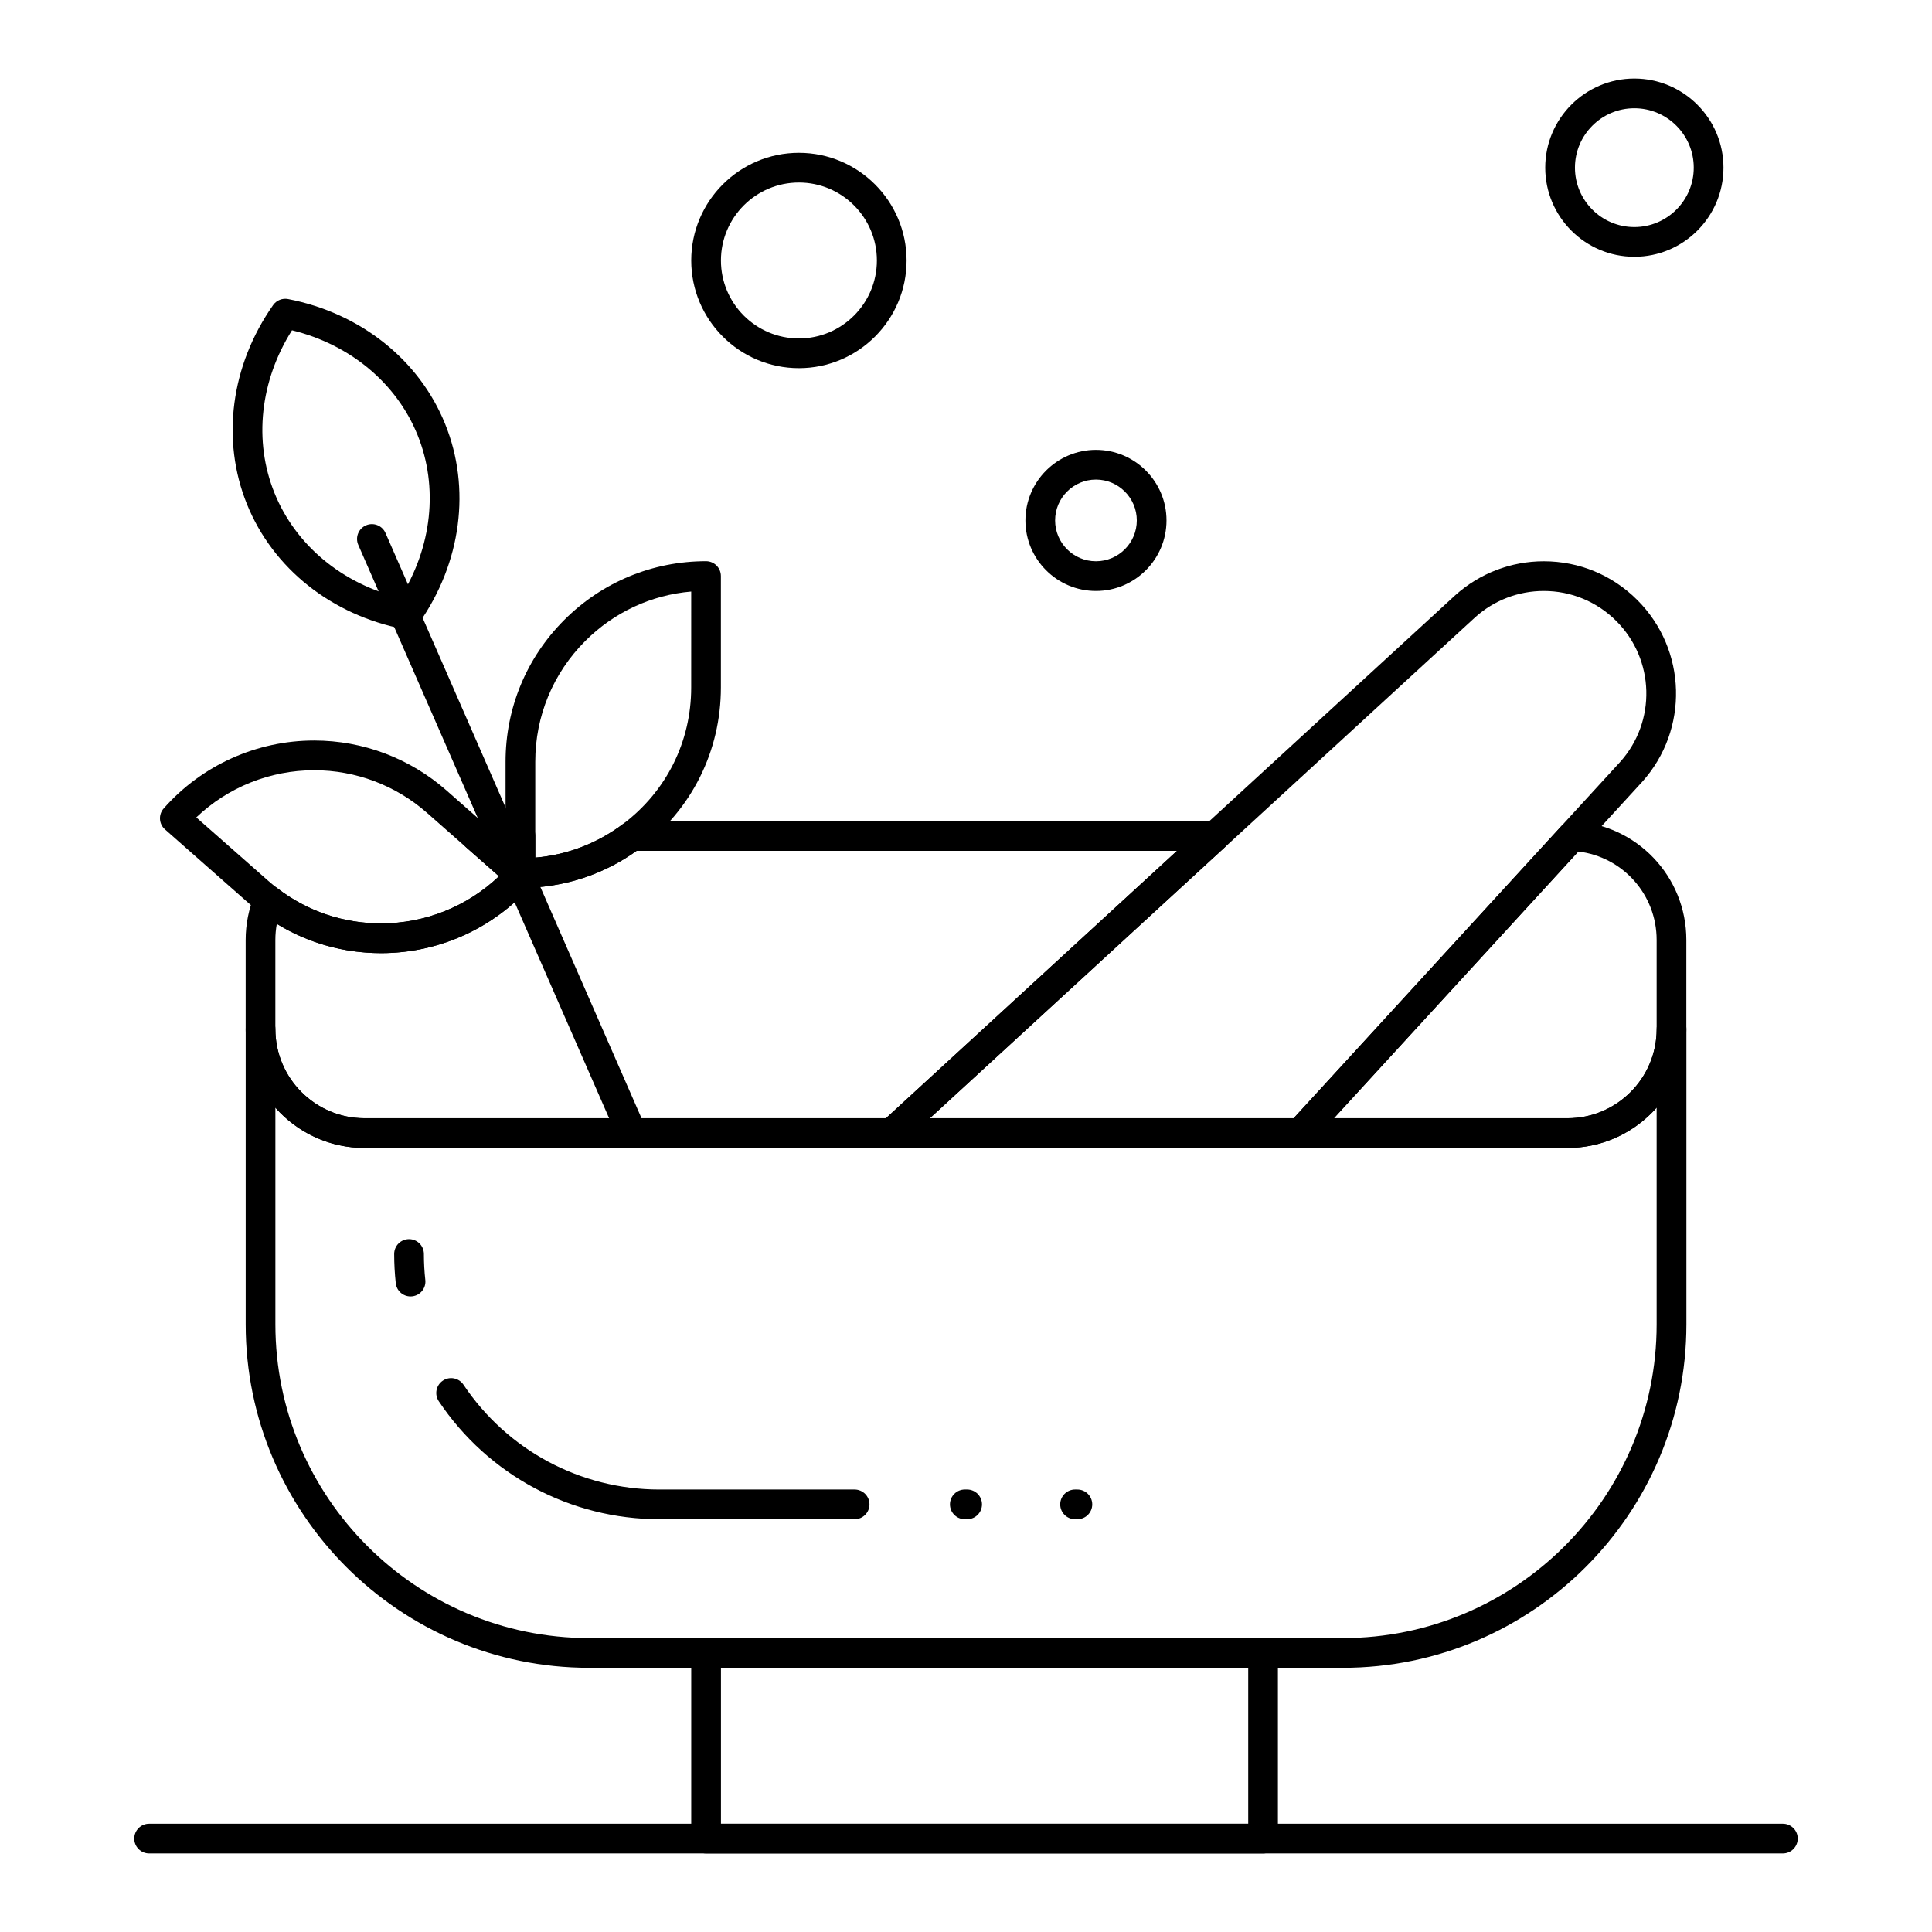
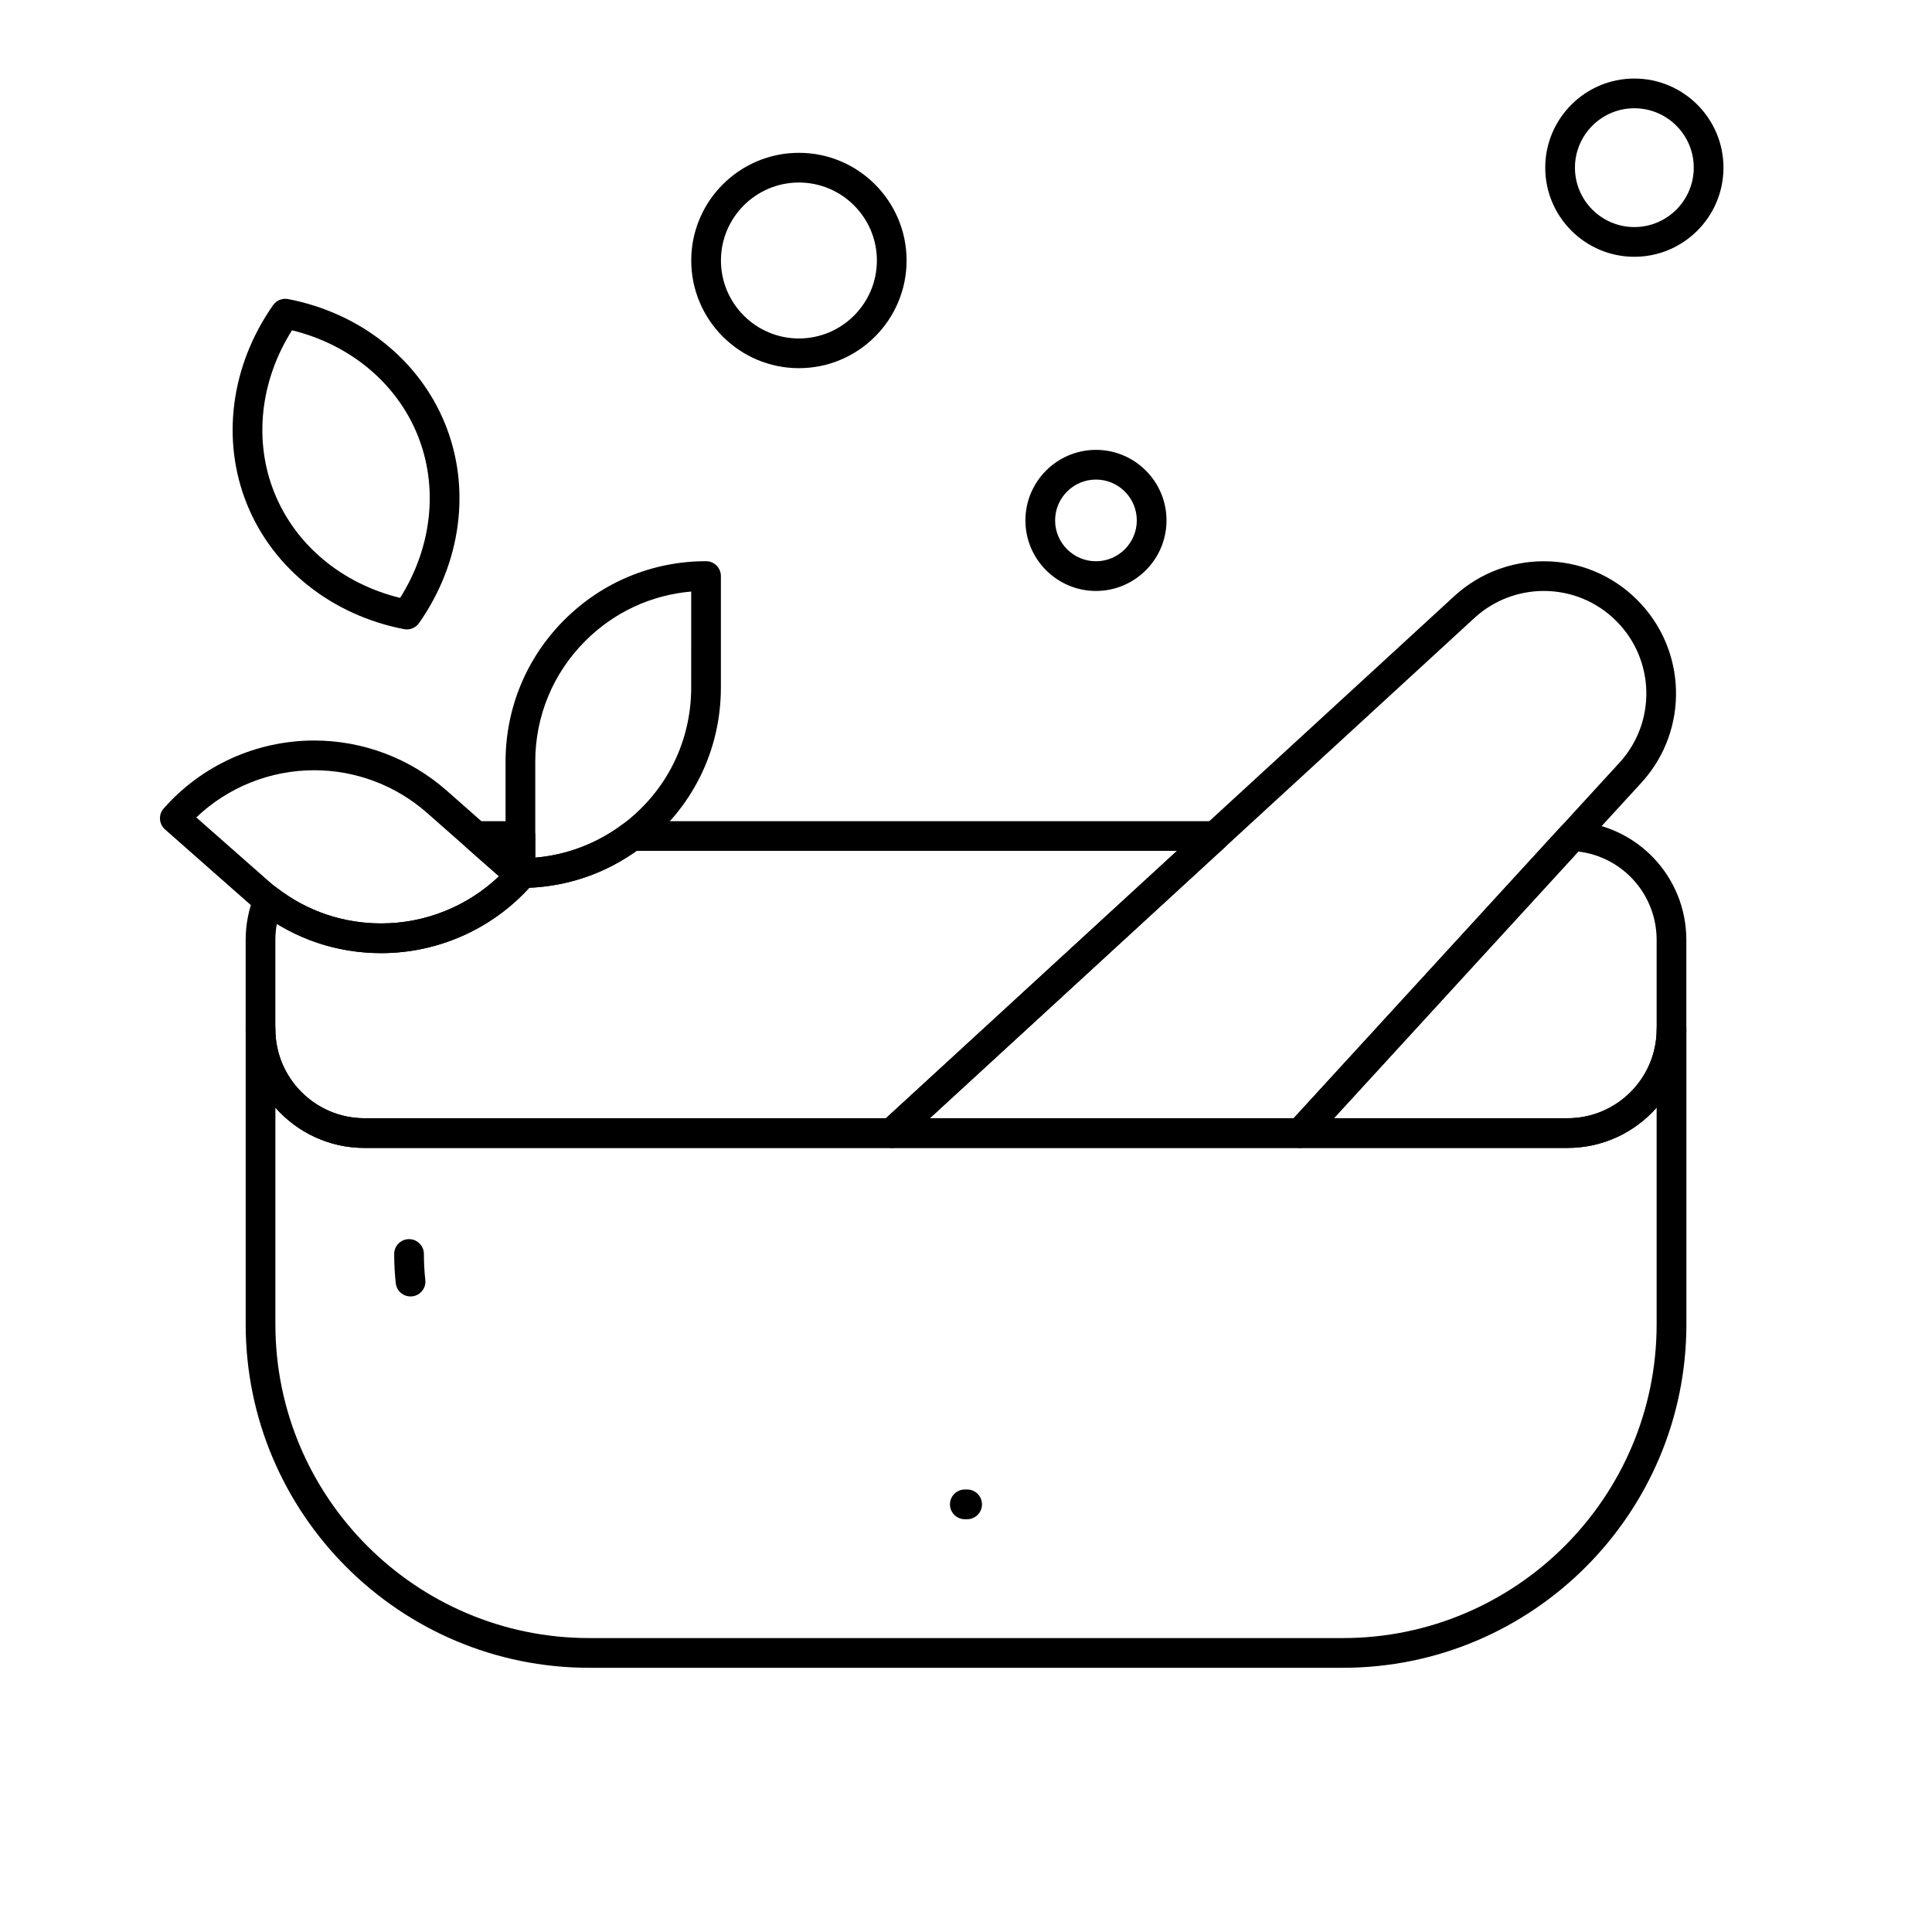
<svg xmlns="http://www.w3.org/2000/svg" fill="#000000" width="800px" height="800px" version="1.1" viewBox="144 144 512 512">
  <g>
    <path d="m499.88 585.98h-199.75c-50.188 0-91.02-40.832-91.02-91.02v-78.23c0-2.172 1.762-3.938 3.938-3.938 2.172 0 3.938 1.762 3.938 3.938 0 13.02 10.594 23.617 23.617 23.617h318.82c13.02 0 23.617-10.594 23.617-23.617 0-2.172 1.762-3.938 3.938-3.938 2.172 0 3.938 1.762 3.938 3.938v78.227c-0.008 50.191-40.84 91.023-91.027 91.023zm-282.9-148.44v57.418c0 45.848 37.301 83.148 83.148 83.148h199.75c45.848 0 83.148-37.301 83.148-83.148v-57.422c-5.773 6.547-14.223 10.684-23.617 10.684h-318.82c-9.395 0-17.84-4.137-23.617-10.68z" />
-     <path d="m370.48 546.61h-51.73c-23.523 0-45.379-11.688-58.469-31.27-1.207-1.805-0.723-4.25 1.086-5.461 1.809-1.211 4.25-0.723 5.461 1.086 11.625 17.391 31.035 27.773 51.926 27.773h51.727c2.172 0 3.938 1.762 3.938 3.938 0 2.172-1.762 3.934-3.938 3.934z" />
    <path d="m252.79 487.57c-1.98 0-3.688-1.492-3.906-3.508-0.281-2.555-0.422-5.156-0.422-7.738 0-2.172 1.762-3.938 3.938-3.938 2.172 0 3.938 1.762 3.938 3.938 0 2.297 0.125 4.613 0.375 6.883 0.238 2.16-1.324 4.106-3.484 4.34-0.148 0.016-0.293 0.023-0.438 0.023z" />
-     <path d="m478.72 635.18h-147.6c-2.172 0-3.938-1.762-3.938-3.938v-49.199c0-2.172 1.762-3.938 3.938-3.938h147.6c2.172 0 3.938 1.762 3.938 3.938v49.199c0 2.176-1.766 3.938-3.938 3.938zm-143.66-7.871h139.73v-41.328h-139.73z" />
    <path d="m559.41 448.21h-70.848c-1.562 0-2.973-0.922-3.602-2.352-0.629-1.43-0.352-3.094 0.699-4.242l72.113-78.688c0.789-0.859 1.918-1.324 3.078-1.273 16.852 0.762 30.047 14.578 30.047 31.449v23.617c0 17.363-14.125 31.488-31.488 31.488zm-61.902-7.871h61.902c13.02 0 23.617-10.594 23.617-23.617v-23.617c0-12.055-8.977-22.027-20.75-23.441z" />
    <path d="m488.56 448.21h-108.24c-1.621 0-3.078-0.996-3.668-2.508s-0.191-3.231 1.004-4.328l151.98-139.61c6.477-5.828 14.801-9.023 23.473-9.023 9.367 0 18.168 3.644 24.789 10.266 13.188 13.188 13.742 34.371 1.266 48.23l-87.703 95.695c-0.742 0.816-1.797 1.281-2.898 1.281zm-98.137-7.871h96.406l86.508-94.395c9.648-10.723 9.219-27.148-1.004-37.371-5.133-5.133-11.961-7.961-19.223-7.961-6.723 0-13.18 2.477-18.176 6.977z" />
    <path d="m251.82 310.8c-0.246 0-0.496-0.023-0.746-0.07-19.184-3.711-34.75-16.094-41.633-33.129-6.883-17.027-4.289-36.746 6.934-52.742 0.891-1.27 2.445-1.898 3.969-1.605 19.184 3.711 34.746 16.09 41.629 33.121 6.883 17.027 4.293 36.75-6.926 52.754-0.746 1.059-1.957 1.672-3.227 1.672zm-30.438-79.266c-8.457 13.383-10.215 29.32-4.641 43.113 5.578 13.801 17.914 24.047 33.293 27.797 8.457-13.391 10.211-29.328 4.637-43.125-5.574-13.793-17.91-24.035-33.289-27.785z" />
-     <path d="m311.44 448.21c-1.516 0-2.961-0.883-3.609-2.359l-68.879-157.44c-0.871-1.992 0.035-4.312 2.027-5.184 1.992-0.871 4.312 0.035 5.184 2.027l68.879 157.44c0.871 1.992-0.035 4.312-2.027 5.184-0.512 0.227-1.051 0.332-1.574 0.332z" />
    <path d="m281.92 379.32c-2.172 0-3.938-1.762-3.938-3.938l-0.004-29.52c0-14.191 5.527-27.539 15.562-37.574 10.035-10.035 23.379-15.562 37.57-15.566 1.043 0 2.043 0.414 2.781 1.152s1.152 1.738 1.152 2.785v29.52c0 16.879-7.75 32.379-21.27 42.523-9.242 6.945-20.262 10.617-31.855 10.617zm45.258-78.555c-10.605 0.91-20.457 5.477-28.07 13.094-8.551 8.551-13.258 19.918-13.258 32.008v25.418c8.426-0.719 16.379-3.75 23.203-8.871 11.52-8.645 18.125-21.852 18.121-36.227z" />
    <path d="m380.32 448.21h-139.73c-17.363 0-31.488-14.125-31.488-31.488v-23.617c0-4.176 0.809-8.234 2.402-12.074 0.469-1.129 1.438-1.977 2.617-2.293 1.18-0.316 2.441-0.066 3.41 0.676 7.945 6.086 17.445 9.301 27.473 9.301 11.676 0 22.855-4.512 31.23-12.492l-8.762-7.719c-1.23-1.082-1.66-2.812-1.078-4.344 0.578-1.531 2.043-2.543 3.684-2.543h11.844c2.172 0 3.938 1.762 3.938 3.938v5.723c8.426-0.719 16.379-3.75 23.203-8.871 0.684-0.512 1.512-0.789 2.363-0.789h154.59c1.621 0 3.078 0.996 3.668 2.508 0.59 1.512 0.188 3.231-1.004 4.328l-85.691 78.719c-0.73 0.668-1.68 1.039-2.664 1.039zm-162.96-59.371c-0.258 1.395-0.387 2.82-0.387 4.266v23.617c0 13.02 10.594 23.617 23.617 23.617h138.2l77.125-70.848h-143.2c-8.391 5.981-18.152 9.332-28.441 9.777-10.051 11.02-24.309 17.324-39.262 17.324-9.891-0.004-19.344-2.668-27.645-7.754z" />
    <path d="m245.01 396.59h-0.004c-11.773 0-22.926-3.777-32.258-10.922-1.113-0.852-2.027-1.598-2.871-2.34l-22.148-19.52c-1.633-1.438-1.789-3.926-0.352-5.555 10.086-11.441 24.621-18.008 39.883-18.008 12.93 0 25.398 4.715 35.113 13.27l22.148 19.516c0.785 0.691 1.262 1.664 1.328 2.703 0.066 1.043-0.285 2.066-0.977 2.852-10.078 11.445-24.609 18.004-39.863 18.004zm-48.992-35.969 19.066 16.801c0.707 0.621 1.484 1.258 2.453 2 7.945 6.082 17.445 9.297 27.473 9.297h0.004c11.676 0 22.852-4.512 31.227-12.492l-19.066-16.801c-8.273-7.289-18.895-11.305-29.906-11.305-11.688 0-22.871 4.512-31.25 12.5z" />
-     <path d="m616.48 635.18h-432.96c-2.172 0-3.938-1.762-3.938-3.938 0-2.172 1.762-3.938 3.938-3.938h432.96c2.172 0 3.938 1.762 3.938 3.938-0.004 2.176-1.766 3.938-3.938 3.938z" />
    <path d="m434.44 300.61c-10.309 0-18.695-8.387-18.695-18.695 0-10.309 8.387-18.695 18.695-18.695s18.695 8.387 18.695 18.695c0 10.309-8.387 18.695-18.695 18.695zm0-29.52c-5.969 0-10.824 4.856-10.824 10.824s4.856 10.824 10.824 10.824 10.824-4.856 10.824-10.824-4.856-10.824-10.824-10.824z" />
    <path d="m577.12 212.05c-13.02 0-23.617-10.594-23.617-23.617s10.594-23.617 23.617-23.617c13.02 0 23.617 10.594 23.617 23.617s-10.594 23.617-23.617 23.617zm0-39.359c-8.68 0-15.742 7.062-15.742 15.742s7.062 15.742 15.742 15.742c8.68 0 15.742-7.062 15.742-15.742 0.004-8.68-7.059-15.742-15.742-15.742z" />
    <path d="m355.72 241.57c-15.734 0-28.535-12.801-28.535-28.535 0-15.734 12.801-28.535 28.535-28.535s28.535 12.801 28.535 28.535c0 15.734-12.801 28.535-28.535 28.535zm0-49.199c-11.395 0-20.664 9.27-20.664 20.664 0 11.395 9.27 20.664 20.664 20.664s20.664-9.27 20.664-20.664c0-11.395-9.27-20.664-20.664-20.664z" />
    <path d="m400.3 546.61h-0.613c-2.172 0-3.938-1.762-3.938-3.938 0-2.172 1.762-3.938 3.938-3.938h0.613c2.172 0 3.938 1.762 3.938 3.938s-1.762 3.938-3.938 3.938z" />
-     <path d="m429.52 546.61h-0.613c-2.172 0-3.938-1.762-3.938-3.938 0-2.172 1.762-3.938 3.938-3.938l0.613 0.004c2.172 0 3.938 1.762 3.938 3.938-0.004 2.172-1.766 3.934-3.938 3.934z" />
  </g>
</svg>